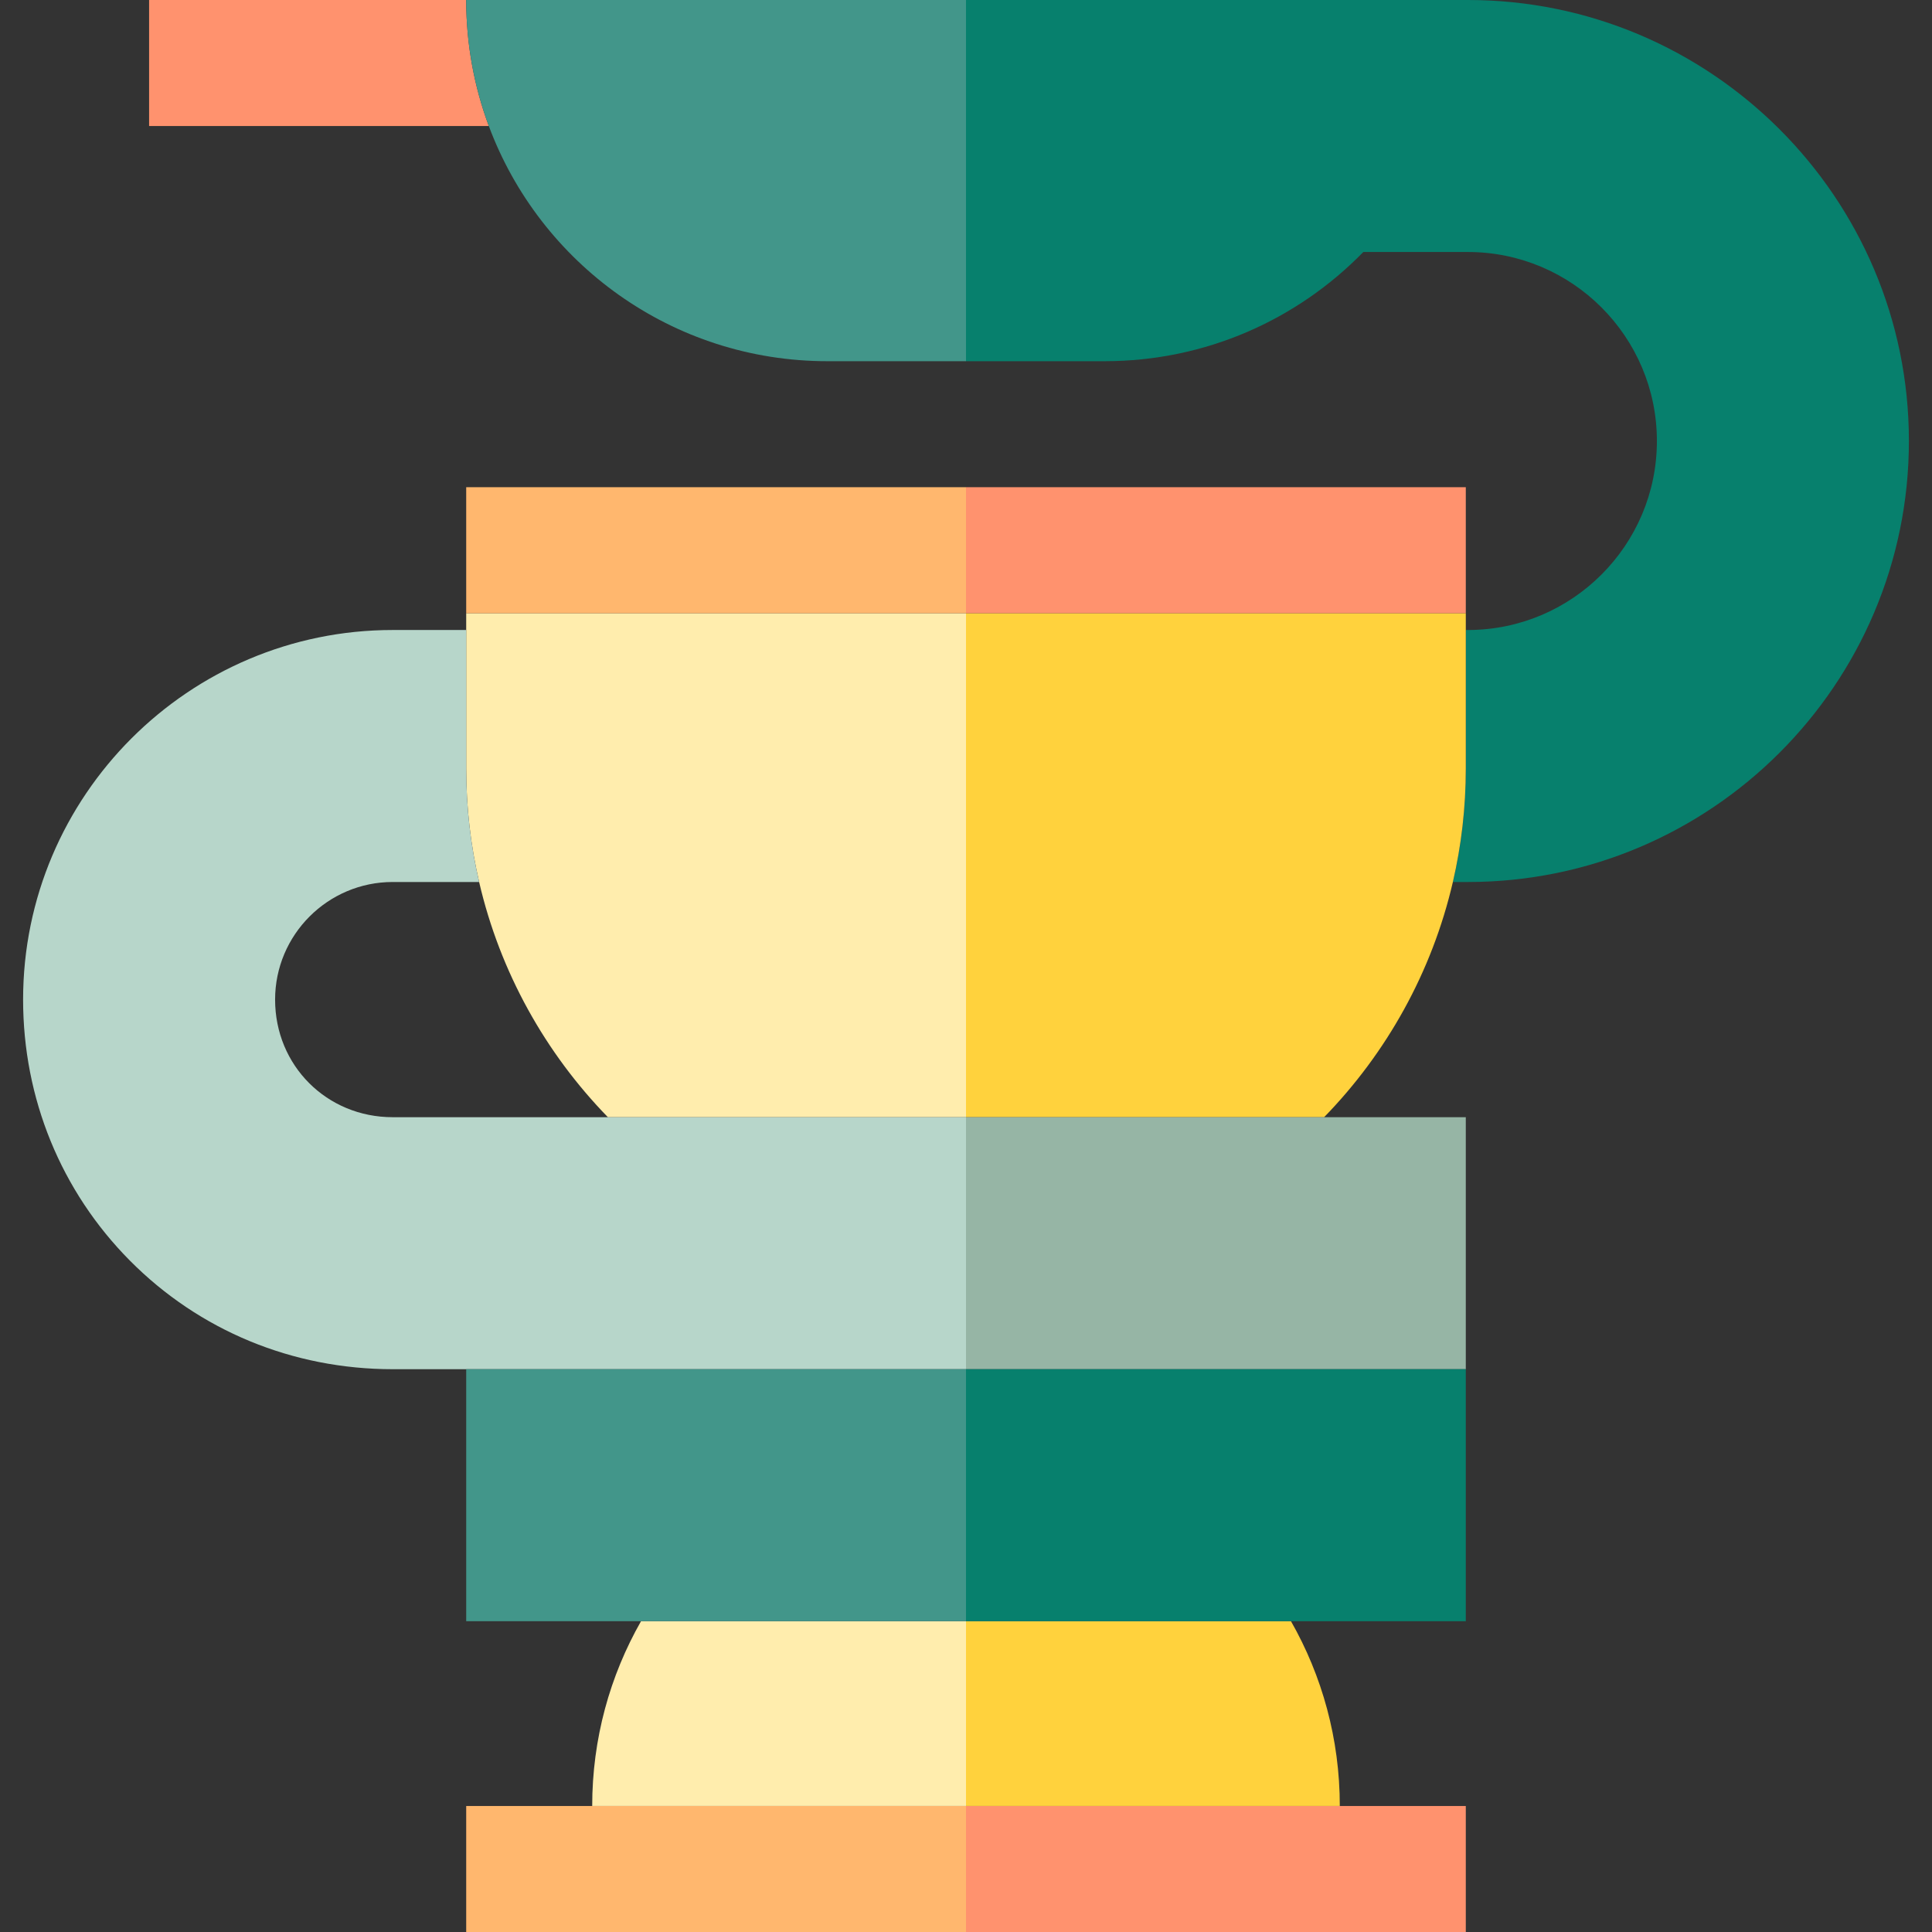
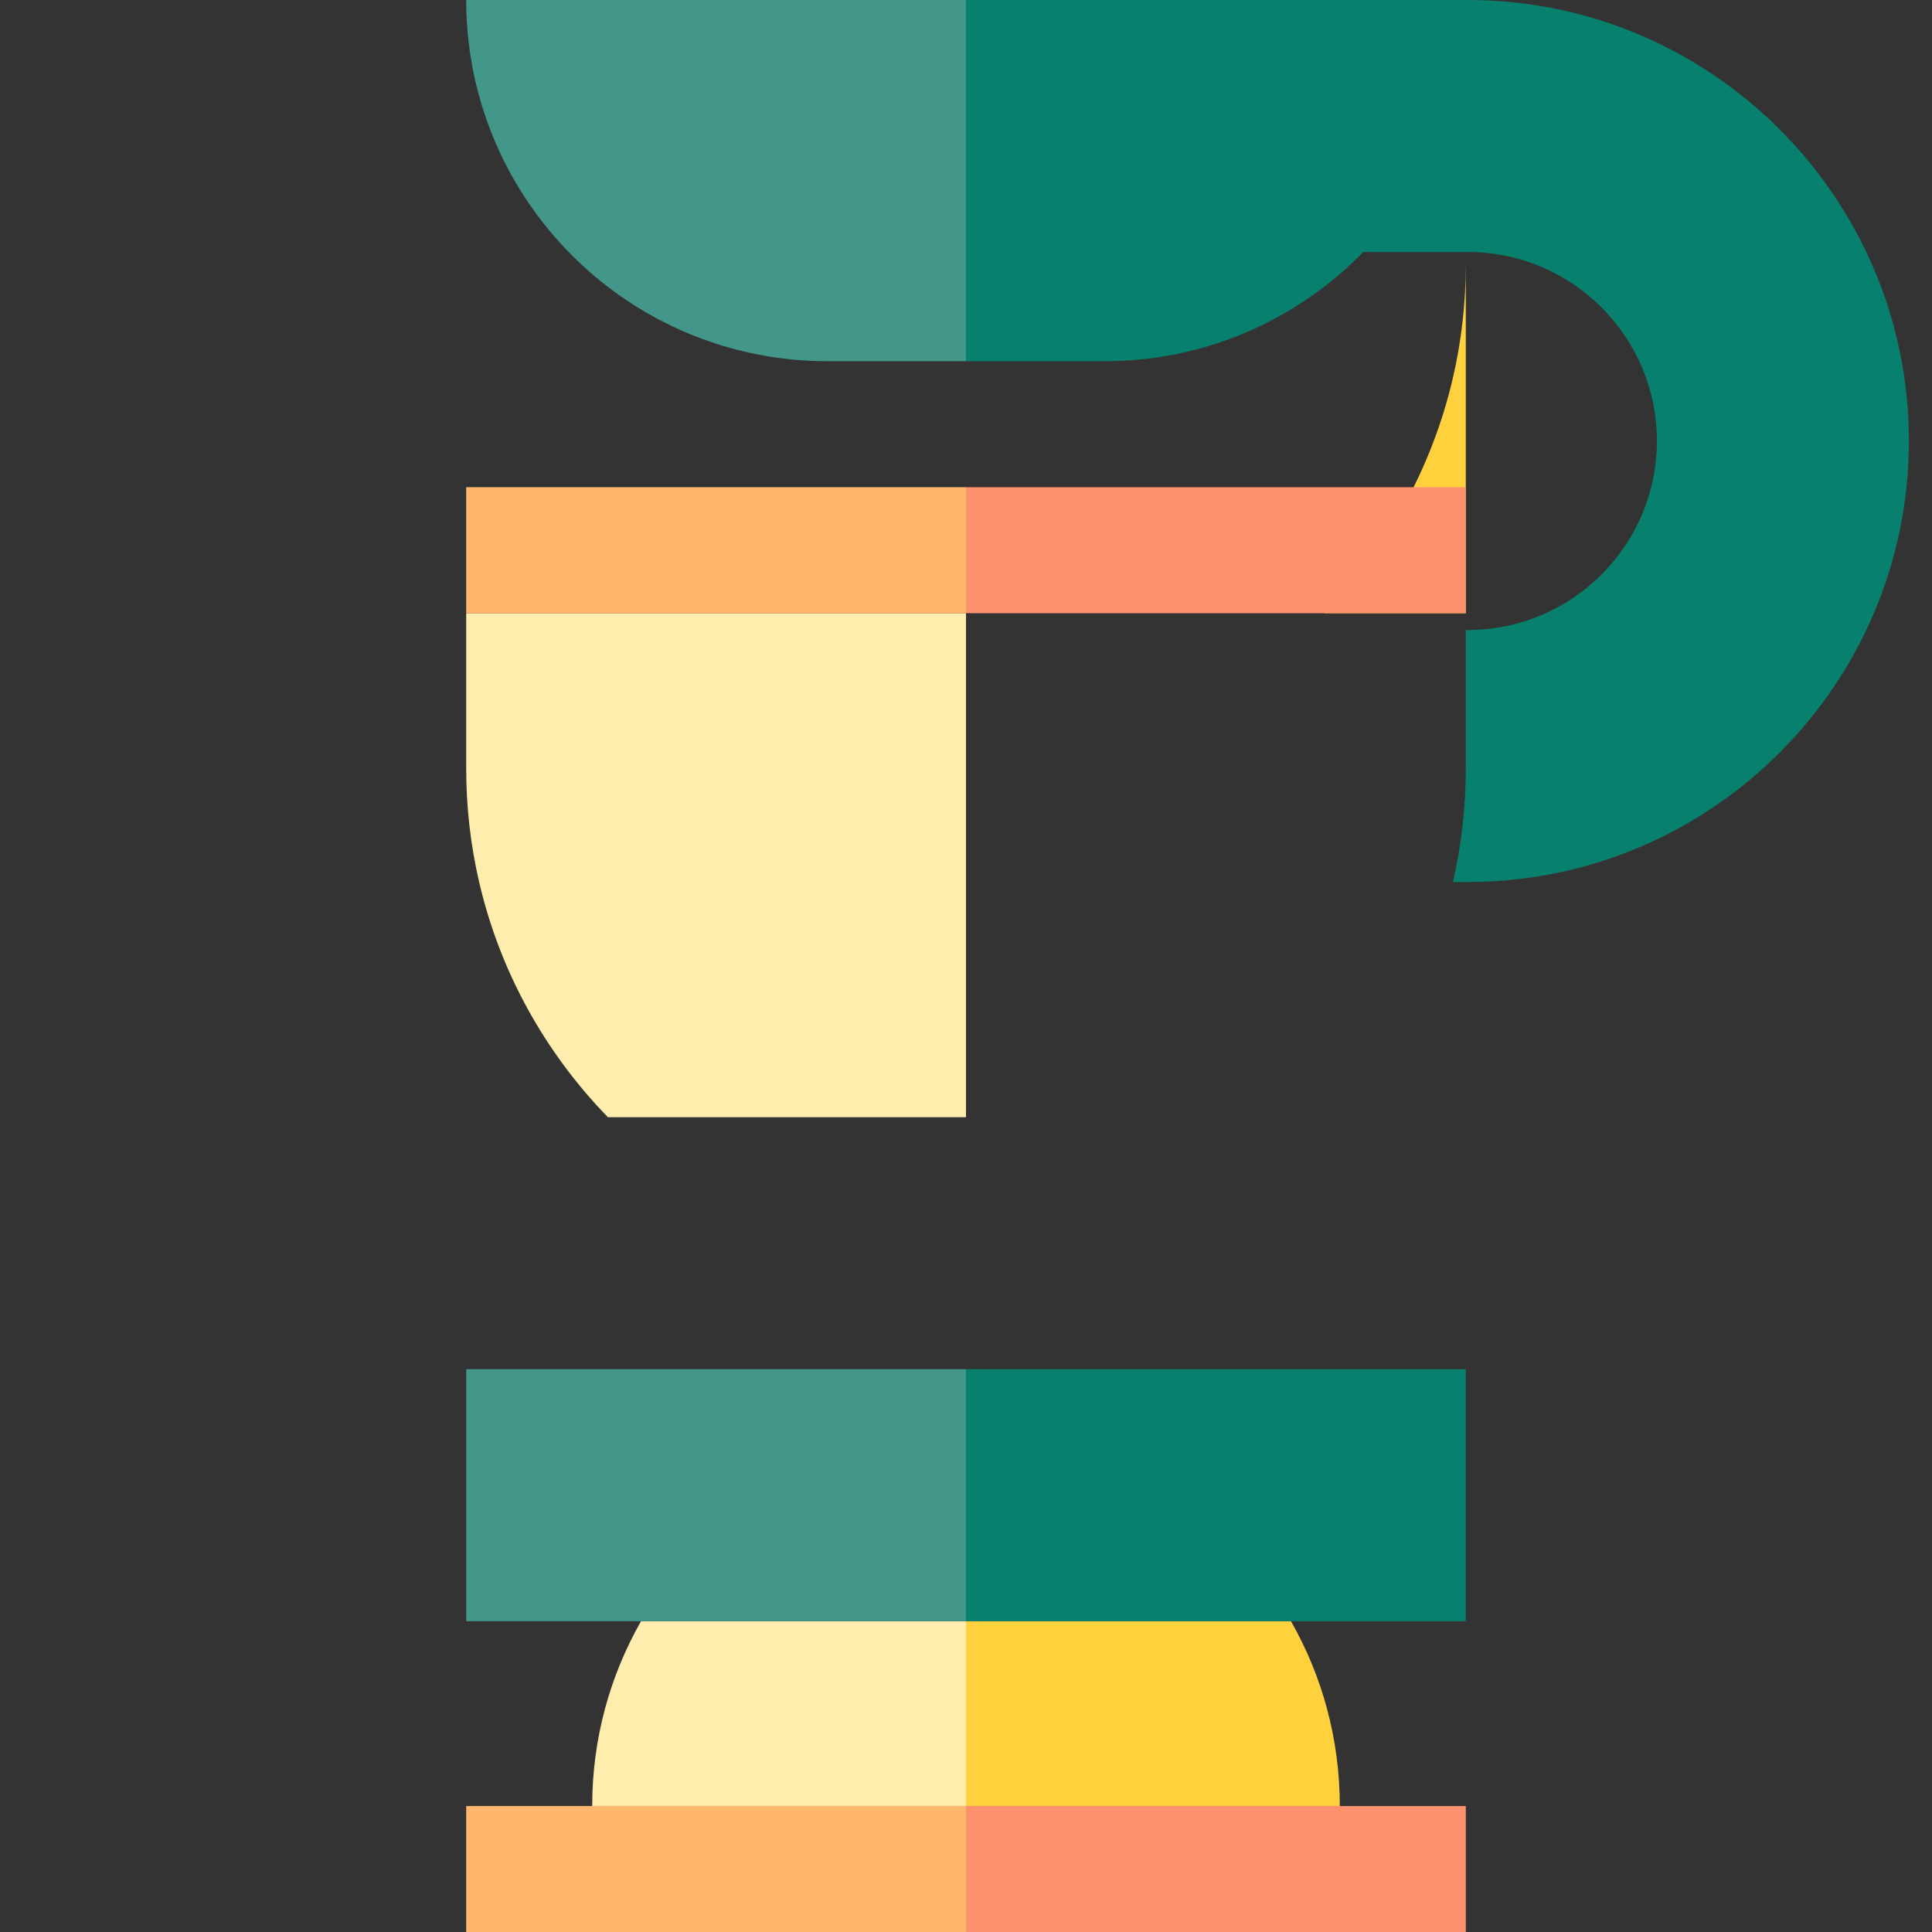
<svg xmlns="http://www.w3.org/2000/svg" version="1.1" id="Capa_1" viewBox="0 0 460 460" xml:space="preserve">
  <rect x="0" y="0" width="460" height="460" fill="#333333" stroke="none" />
  <g>
    <path style="fill:#07806D;" d="M349.5,0H230v86h33c24.153,0,45.978-9.964,61.6-26h24.9c24.813,0,45,20.187,45,45s-20.187,45-45,45   H349v33c0,9.287-1.065,18.325-3.078,27h3.578c57.897,0,105-47.103,105-105S407.397,0,349.5,0z" />
-     <path style="fill:#FFD23D;" d="M349,146H230v120h85.263c14.869-15.272,25.675-34.518,30.659-56c2.013-8.675,3.078-17.713,3.078-27   V146z" />
+     <path style="fill:#FFD23D;" d="M349,146H230h85.263c14.869-15.272,25.675-34.518,30.659-56c2.013-8.675,3.078-17.713,3.078-27   V146z" />
    <rect x="230" y="116" style="fill:#FF926E;" width="119" height="30" />
    <rect x="230" y="430" style="fill:#FF926E;" width="119" height="30" />
    <path style="fill:#FFD23D;" d="M230,430h89c0-16.005-4.229-31.022-11.626-44H230V430z" />
    <rect x="111" y="430" style="fill:#FFB76E;" width="119" height="30" />
    <path style="fill:#FFEDAD;" d="M230,386h-77.374C145.229,398.978,141,413.995,141,430h89V386z" />
    <path style="fill:#FFEDAD;" d="M114.078,210c4.984,21.482,15.79,40.728,30.659,56H230V146H111v37   C111,192.287,112.065,201.325,114.078,210z" />
    <rect x="111" y="116" style="fill:#FFB76E;" width="119" height="30" />
-     <path style="fill:#FF926E;" d="M35.5,0v30h80.883C112.905,20.659,111,10.552,111,0H35.5z" />
-     <rect x="230" y="266" style="fill:#96B5A5;" width="119" height="60" />
-     <path style="fill:#B7D6CA;" d="M230,326v-60H93.5c-15.701,0-28-12.299-28-28c0-15.439,12.561-28,28-28h20.578   c-2.013-8.675-3.078-17.713-3.078-27v-33H93.5c-48.523,0-88,39.477-88,88c0,23.538,9.026,45.604,25.415,62.134   C47.452,316.814,69.679,326,93.5,326H230z" />
    <rect x="111" y="326" style="fill:#42968A;" width="119" height="60" />
    <rect x="230" y="326" style="fill:#07806D;" width="119" height="60" />
    <path style="fill:#42968A;" d="M230,0H111c0,10.552,1.905,20.659,5.383,30C128.559,62.701,160.06,86,197,86h33V0z" />
  </g>
</svg>